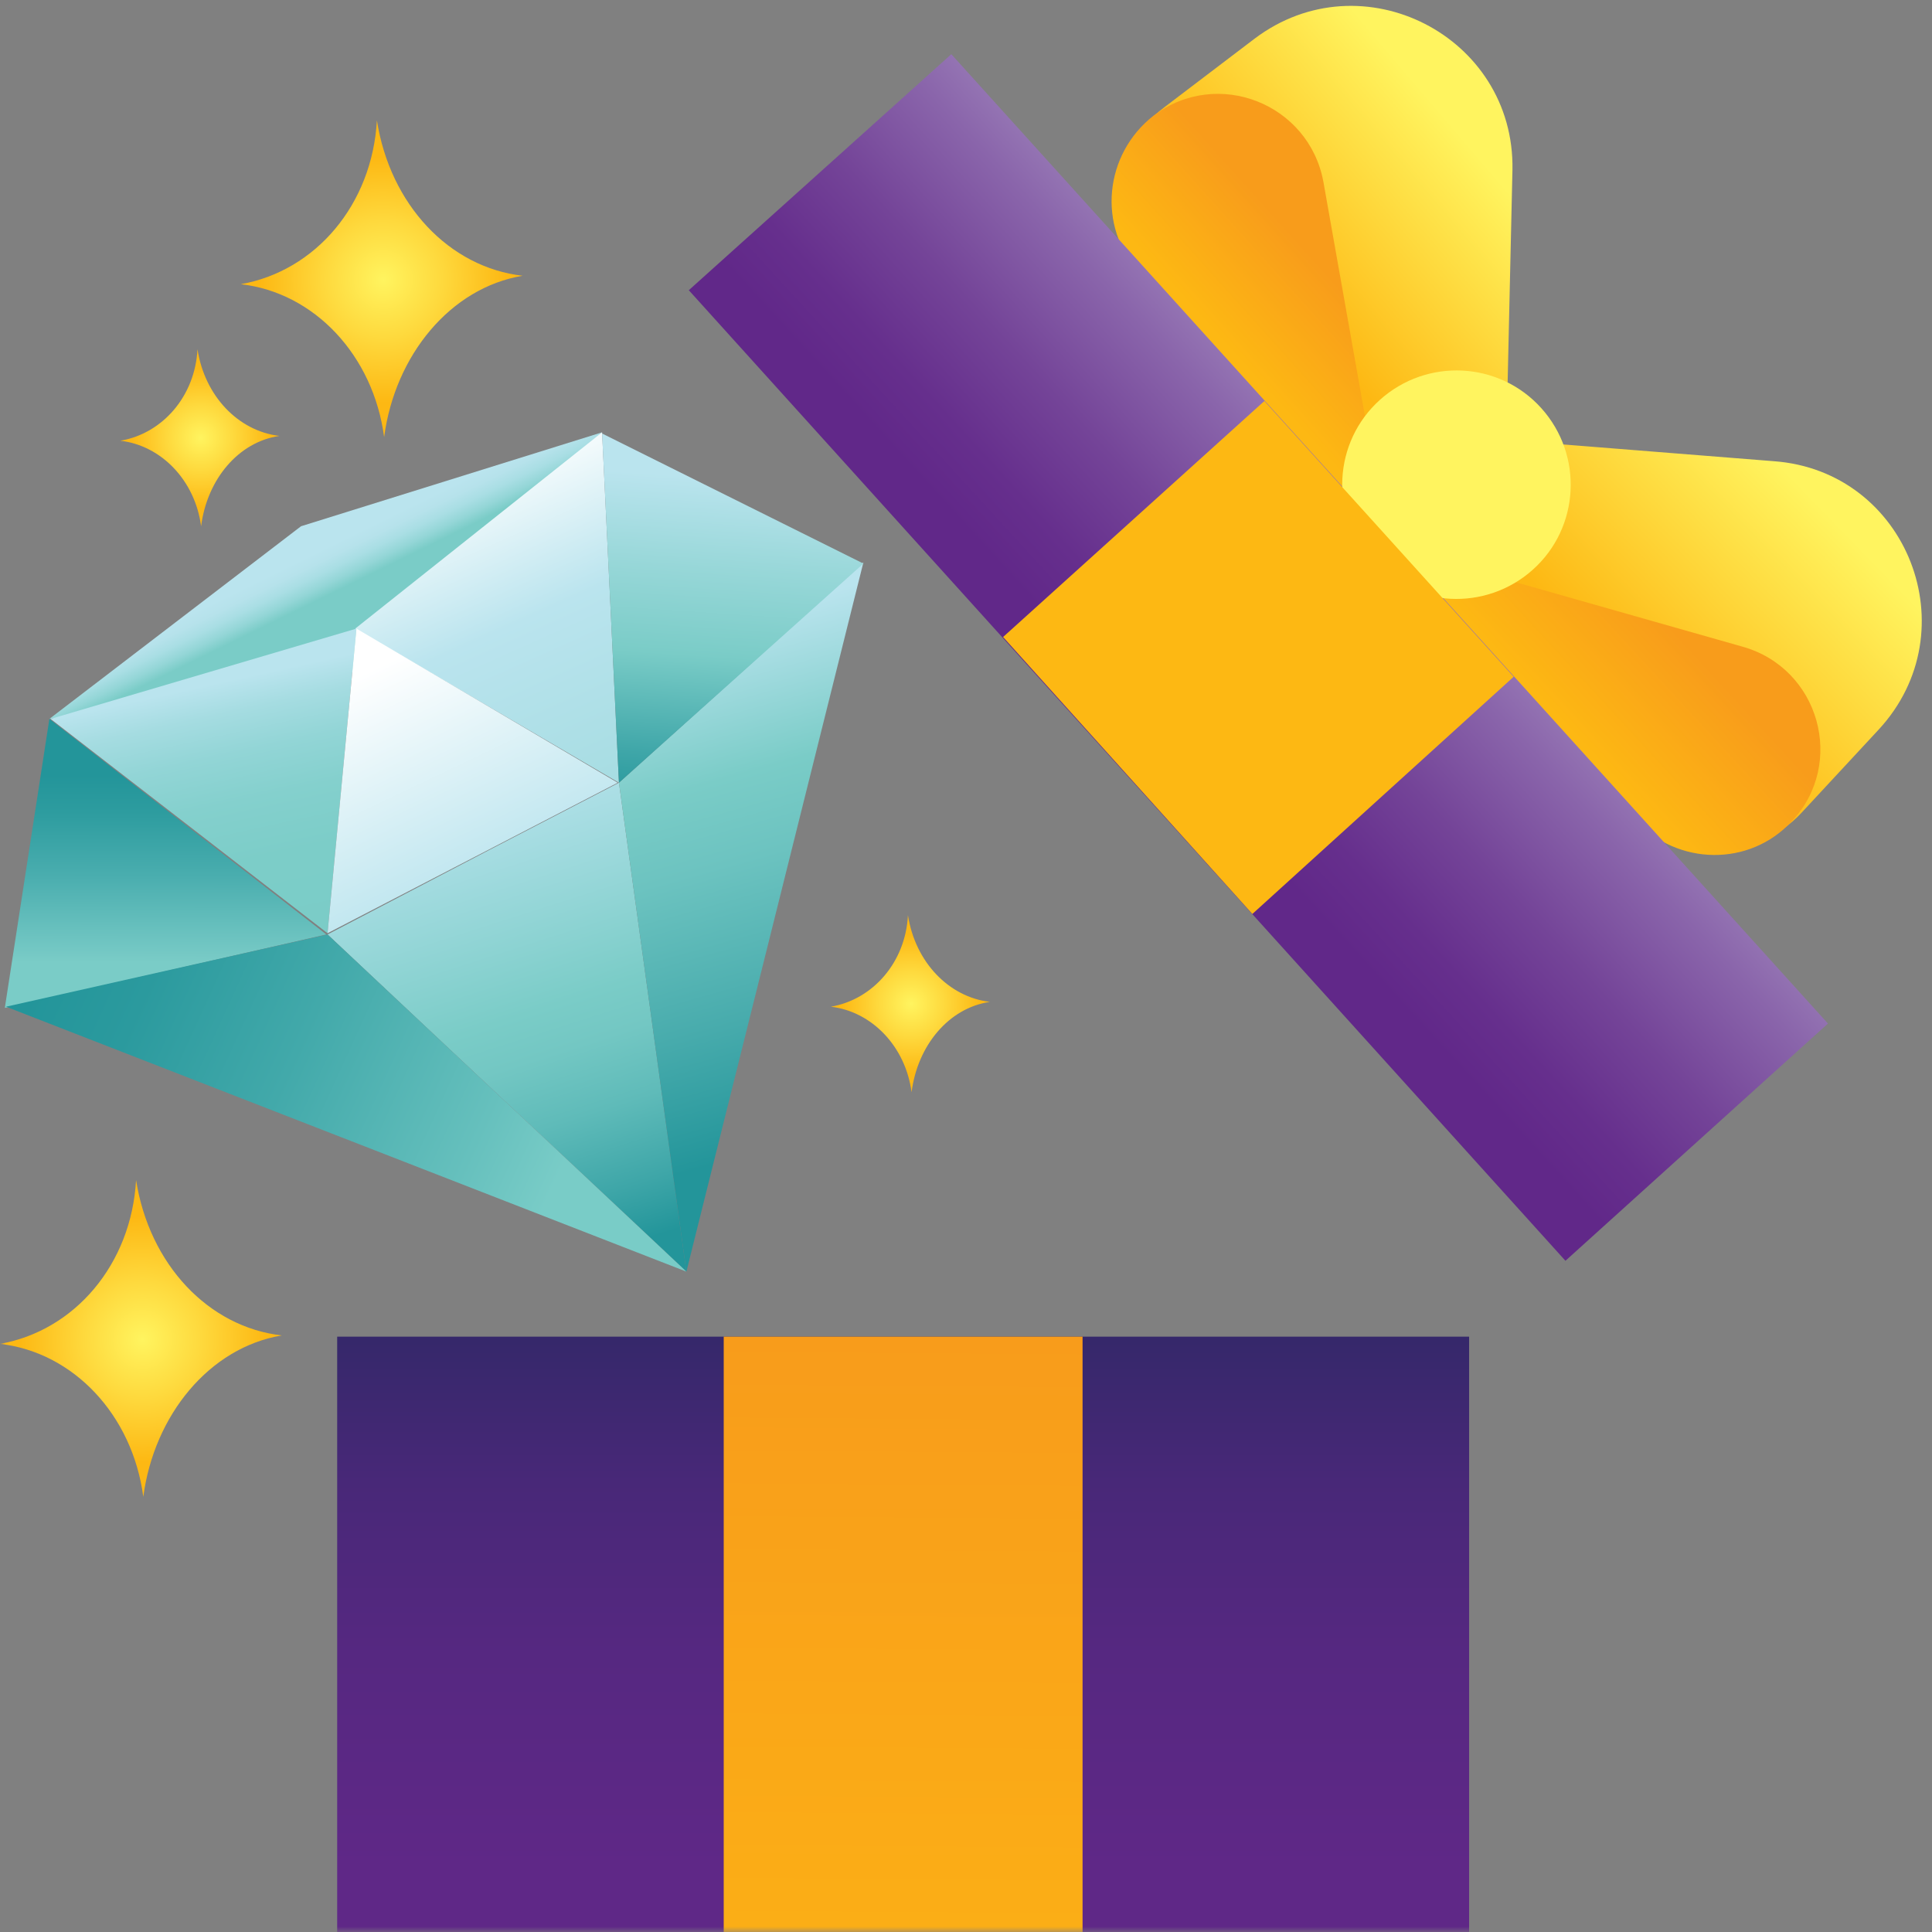
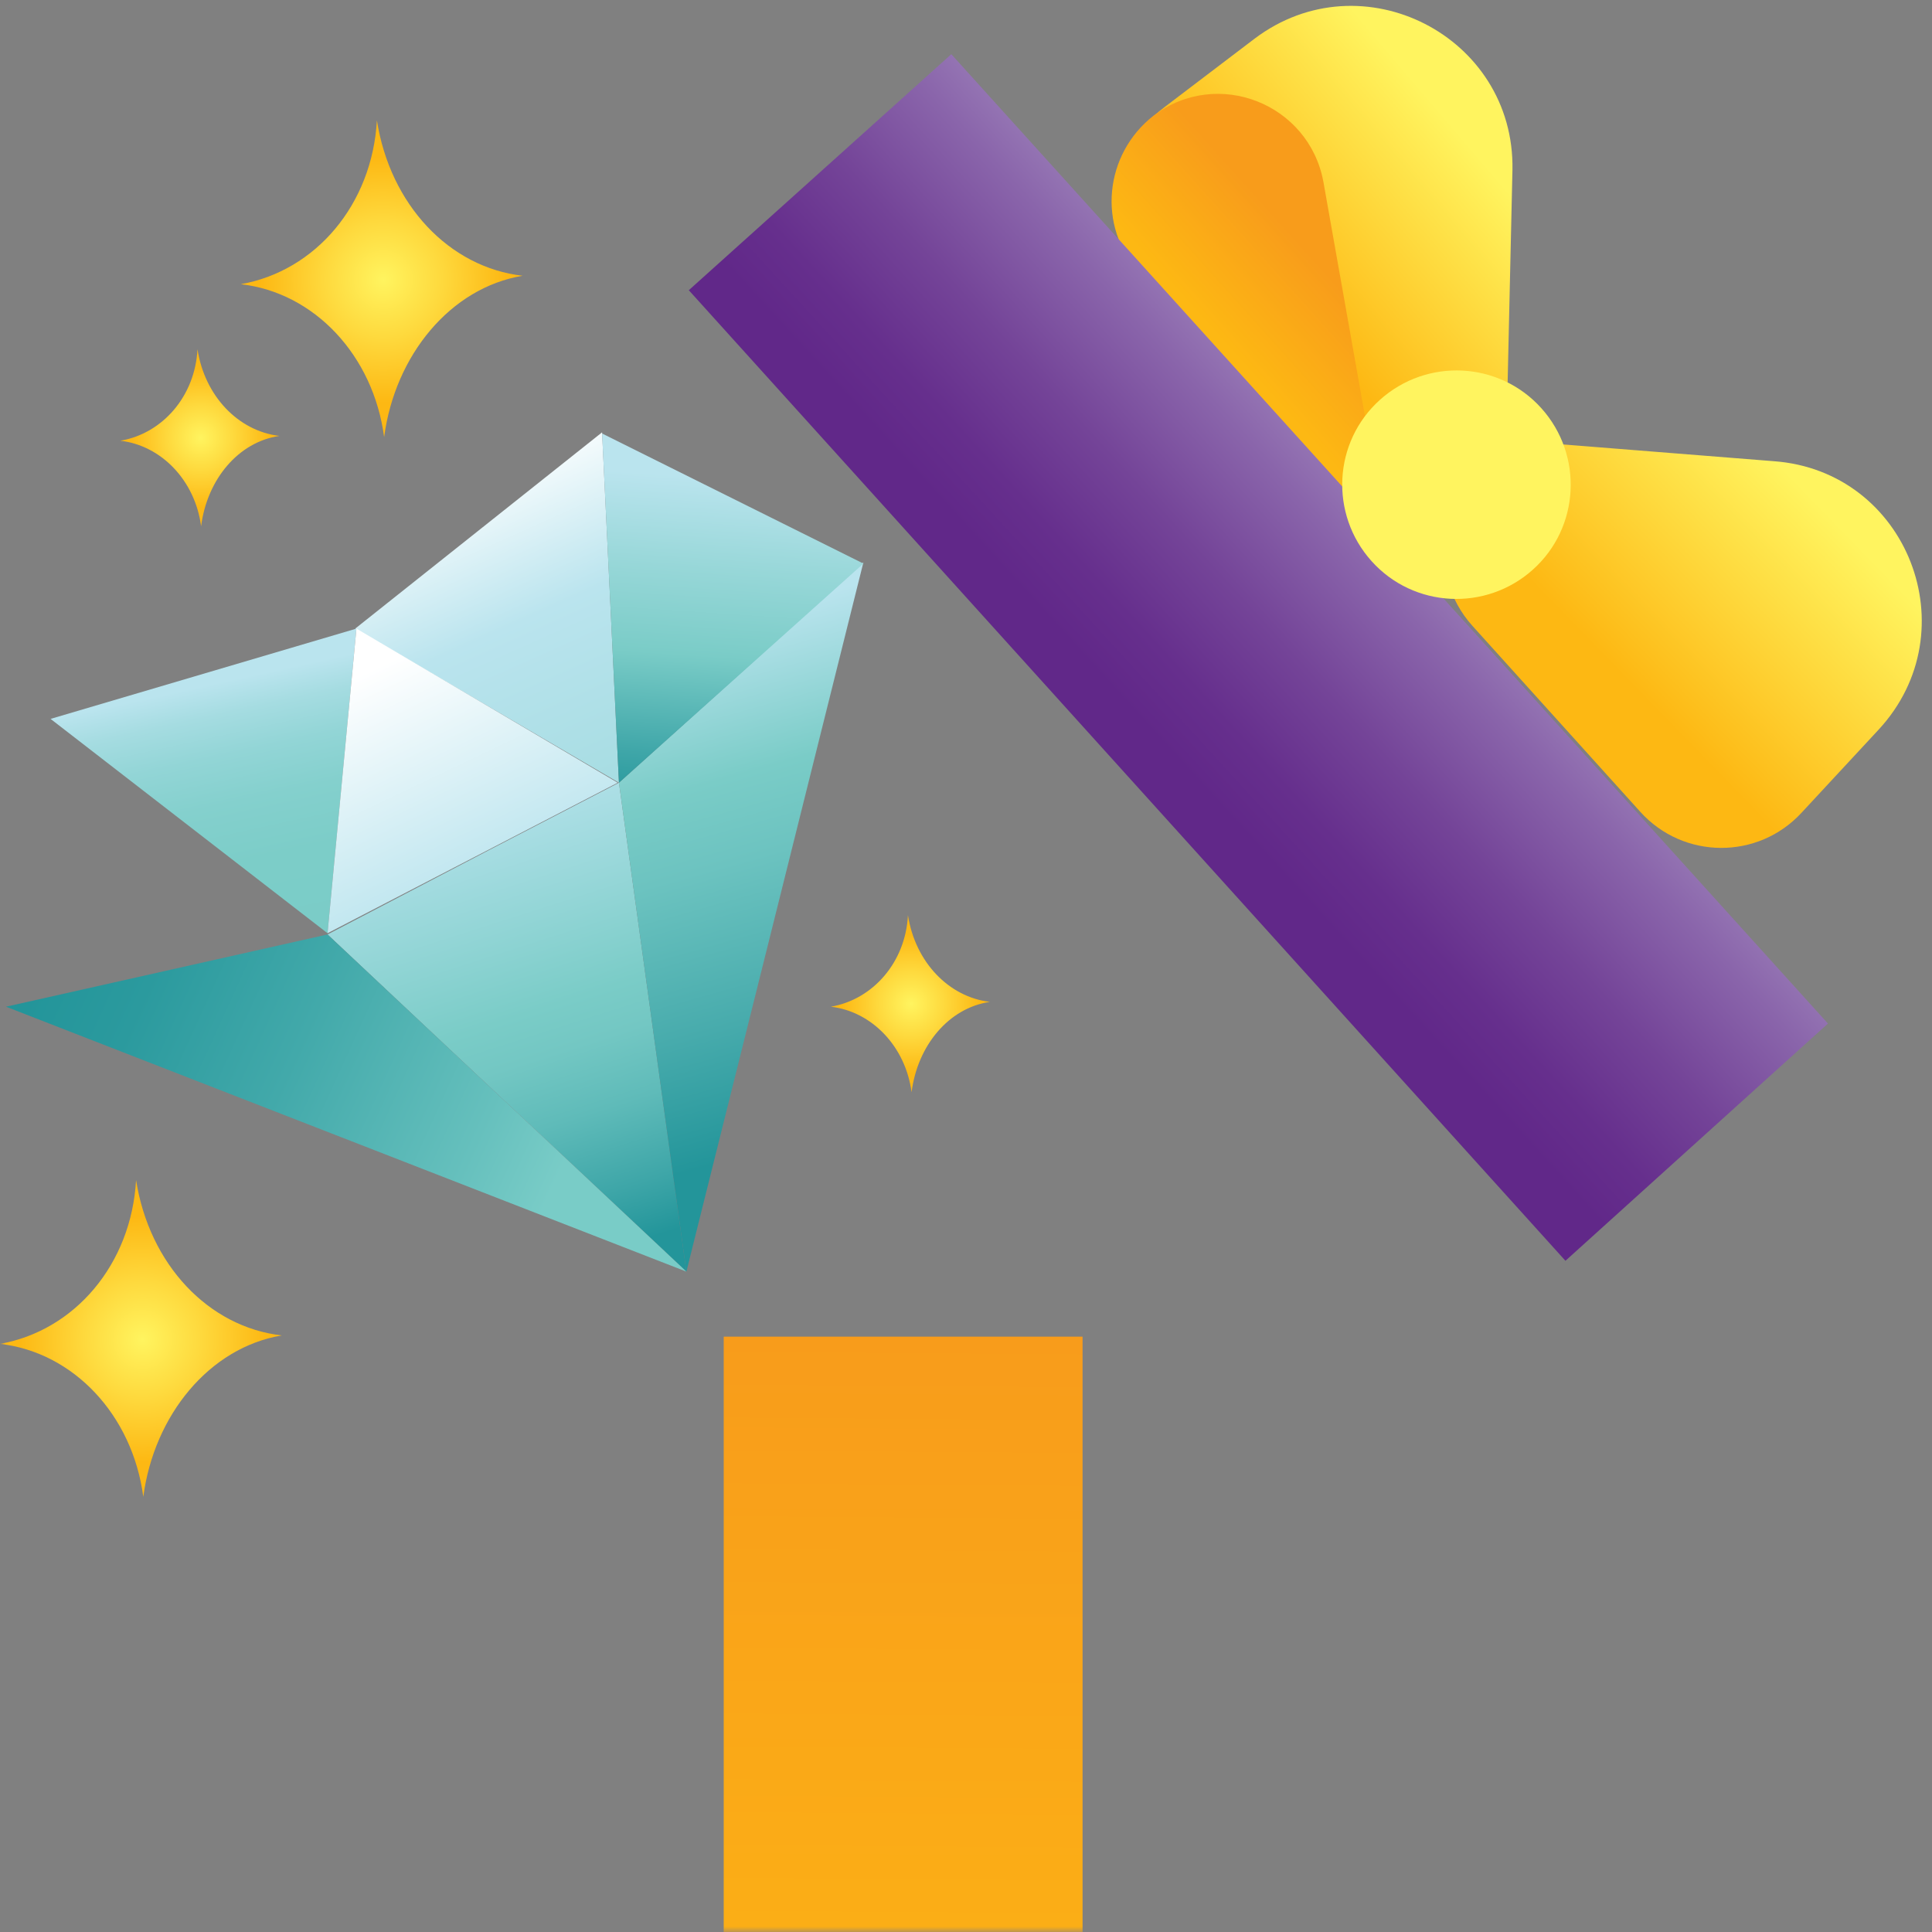
<svg xmlns="http://www.w3.org/2000/svg" xmlns:xlink="http://www.w3.org/1999/xlink" width="180px" height="180px" viewBox="0 0 180 180" version="1.1">
  <rect x="0" y="0" width="180" height="180" fill="#808080" stroke="none" />
  <title>1_Homepage  9</title>
  <desc>Created with Sketch.</desc>
  <defs>
    <rect id="path-1" x="0" y="0" width="180" height="180" />
    <linearGradient x1="45.108%" y1="44.766%" x2="53.659%" y2="53.826%" id="linearGradient-3">
      <stop stop-color="#BAE4EE" offset="0%" />
      <stop stop-color="#B6E2EB" offset="24.41%" />
      <stop stop-color="#A9DEE4" offset="49.93%" />
      <stop stop-color="#94D6D7" offset="75.86%" />
      <stop stop-color="#7ACCC7" offset="100%" />
    </linearGradient>
    <linearGradient x1="50.604%" y1="18.703%" x2="71.098%" y2="112.135%" id="linearGradient-4">
      <stop stop-color="#BAE4EE" offset="0%" />
      <stop stop-color="#A5DCE1" offset="10.91%" />
      <stop stop-color="#92D5D6" offset="24.96%" />
      <stop stop-color="#84D0CD" offset="41.31%" />
      <stop stop-color="#7CCDC8" offset="61.84%" />
      <stop stop-color="#7ACCC7" offset="100%" />
    </linearGradient>
    <linearGradient x1="40.951%" y1="-1.378%" x2="64.748%" y2="99.199%" id="linearGradient-5">
      <stop stop-color="#BAE4EE" offset="0%" />
      <stop stop-color="#7ACCC7" offset="48.99%" />
      <stop stop-color="#73C7C3" offset="58.28%" />
      <stop stop-color="#5FBBB9" offset="72.05%" />
      <stop stop-color="#3EA6A8" offset="88.53%" />
      <stop stop-color="#23959A" offset="100%" />
    </linearGradient>
    <linearGradient x1="41.765%" y1="9.191%" x2="116.195%" y2="229.173%" id="linearGradient-6">
      <stop stop-color="#FFFFFF" offset="0.236%" />
      <stop stop-color="#BAE4EE" offset="21.17%" />
      <stop stop-color="#7ACCC7" offset="100%" />
    </linearGradient>
    <linearGradient x1="47.609%" y1="8.007%" x2="54.848%" y2="83.232%" id="linearGradient-7">
      <stop stop-color="#BAE4EE" offset="0%" />
      <stop stop-color="#7ACCC7" offset="29.3%" />
      <stop stop-color="#6CC3C0" offset="45.16%" />
      <stop stop-color="#47ABAC" offset="75.14%" />
      <stop stop-color="#23959A" offset="100%" />
    </linearGradient>
    <linearGradient x1="50.339%" y1="12.98%" x2="45.57%" y2="108.426%" id="linearGradient-8">
      <stop stop-color="#BAE4EE" offset="0%" />
      <stop stop-color="#97D7D8" offset="27.66%" />
      <stop stop-color="#7ACCC7" offset="53.42%" />
      <stop stop-color="#40A7A9" offset="83%" />
      <stop stop-color="#23959A" offset="100%" />
    </linearGradient>
    <linearGradient x1="50.231%" y1="84.199%" x2="50.392%" y2="19.729%" id="linearGradient-9">
      <stop stop-color="#7ACCC7" offset="0%" />
      <stop stop-color="#76C9C5" offset="3.922%" />
      <stop stop-color="#49ADAE" offset="47.09%" />
      <stop stop-color="#2D9C9F" offset="80.54%" />
      <stop stop-color="#23959A" offset="100%" />
    </linearGradient>
    <linearGradient x1="84.978%" y1="54.12%" x2="0.065%" y2="35.052%" id="linearGradient-10">
      <stop stop-color="#79CCC7" offset="0%" />
      <stop stop-color="#66C0BD" offset="16.2%" />
      <stop stop-color="#42A9AA" offset="52.21%" />
      <stop stop-color="#2B9A9E" offset="81.42%" />
      <stop stop-color="#23959A" offset="100%" />
    </linearGradient>
    <linearGradient x1="20.897%" y1="11.011%" x2="54.547%" y2="85.409%" id="linearGradient-11">
      <stop stop-color="#FFFFFF" offset="0%" />
      <stop stop-color="#BAE4EE" offset="100%" />
    </linearGradient>
    <radialGradient cx="50.431%" cy="50.04%" fx="50.431%" fy="50.04%" r="63.53%" gradientTransform="translate(0.504,0.5),scale(1,0.898),rotate(-1.776),translate(-0.504,-0.5)" id="radialGradient-12">
      <stop stop-color="#FFF45F" offset="0%" />
      <stop stop-color="#FED93D" offset="32.8%" />
      <stop stop-color="#FDB813" offset="68.66%" />
      <stop stop-color="#FDB813" offset="100%" />
    </radialGradient>
    <linearGradient x1="50%" y1="0.601%" x2="50%" y2="93.364%" id="linearGradient-13">
      <stop stop-color="#36286B" offset="0%" />
      <stop stop-color="#482878" offset="15.87%" />
      <stop stop-color="#562881" offset="35.43%" />
      <stop stop-color="#5F2887" offset="59.39%" />
      <stop stop-color="#612889" offset="100%" />
    </linearGradient>
    <linearGradient x1="49.873%" y1="96.392%" x2="50.138%" y2="0.06%" id="linearGradient-14">
      <stop stop-color="#FDB813" offset="0%" />
      <stop stop-color="#F89C1B" offset="100%" />
    </linearGradient>
    <radialGradient cx="50.584%" cy="50.311%" fx="50.584%" fy="50.311%" r="63.712%" gradientTransform="translate(0.506,0.503),scale(1,0.89),rotate(-1.798),translate(-0.506,-0.503)" id="radialGradient-15">
      <stop stop-color="#FFF45F" offset="0%" />
      <stop stop-color="#FED93D" offset="32.8%" />
      <stop stop-color="#FDB813" offset="68.66%" />
      <stop stop-color="#FDB813" offset="100%" />
    </radialGradient>
    <radialGradient cx="50.584%" cy="50.31%" fx="50.584%" fy="50.31%" r="63.712%" gradientTransform="translate(0.506,0.503),scale(1,0.89),rotate(-1.798),translate(-0.506,-0.503)" id="radialGradient-16">
      <stop stop-color="#FFF45F" offset="0%" />
      <stop stop-color="#FED93D" offset="32.8%" />
      <stop stop-color="#FDB813" offset="68.66%" />
      <stop stop-color="#FDB813" offset="100%" />
    </radialGradient>
    <linearGradient x1="76.873%" y1="22.34%" x2="33.865%" y2="55.181%" id="linearGradient-17">
      <stop stop-color="#FFF45F" offset="0%" />
      <stop stop-color="#FDB813" offset="100%" />
    </linearGradient>
    <linearGradient x1="66.311%" y1="33.968%" x2="34.164%" y2="55.843%" id="linearGradient-18">
      <stop stop-color="#F89C1B" offset="0%" />
      <stop stop-color="#FDB813" offset="100%" />
    </linearGradient>
    <linearGradient x1="78.582%" y1="25.718%" x2="44.013%" y2="64.189%" id="linearGradient-19">
      <stop stop-color="#FFF45F" offset="0%" />
      <stop stop-color="#FDB813" offset="100%" />
    </linearGradient>
    <linearGradient x1="65.345%" y1="35.656%" x2="44.98%" y2="63.65%" id="linearGradient-20">
      <stop stop-color="#F89C1B" offset="0%" />
      <stop stop-color="#FDB813" offset="100%" />
    </linearGradient>
    <linearGradient x1="61.164%" y1="39.288%" x2="41.989%" y2="57.642%" id="linearGradient-21">
      <stop stop-color="#9474B3" offset="0%" />
      <stop stop-color="#8A65AB" offset="13.67%" />
      <stop stop-color="#744498" offset="49.9%" />
      <stop stop-color="#662F8D" offset="79.98%" />
      <stop stop-color="#612889" offset="100%" />
    </linearGradient>
  </defs>
  <g id="1_Homepage--9" stroke="none" stroke-width="1" fill="none" fill-rule="evenodd">
    <g id="Group-18">
      <mask id="mask-2" fill="white">
        <use xlink:href="#path-1" />
      </mask>
      <g id="Mask" fill-rule="nonzero" />
      <g id="Group-2100" mask="url(#mask-2)" fill-rule="nonzero">
        <g id="Group" transform="translate(0, 40.267)">
-           <polygon id="Path" fill="url(#linearGradient-3)" points="4.6 26.711 28.048 8.761 56.096 0.01 34.892 21.999" />
          <polygon id="Path" fill="url(#linearGradient-4)" points="30.516 46.681 33.209 18.297 4.712 26.711" />
          <polygon id="Path" fill="url(#linearGradient-5)" points="57.666 32.657 45.55 38.94 30.516 46.794 63.949 78.207" />
          <polygon id="Path" fill="url(#linearGradient-6)" points="56.096 0.01 33.096 18.297 57.666 32.657" />
          <polygon id="Path" fill="url(#linearGradient-7)" points="57.666 32.657 63.949 78.207 80.441 12.126" />
          <polygon id="Path" fill="url(#linearGradient-8)" points="56.096 0.122 57.666 32.657 80.441 12.239" />
-           <polygon id="Path" fill="url(#linearGradient-9)" points="4.6 26.711 0.449 53.637 30.404 46.794" />
          <polygon id="Path" fill="url(#linearGradient-10)" points="30.516 46.794 30.516 46.794 0.561 53.525 63.949 78.207" />
          <polygon id="Path" fill="#7ACAC6" points="30.516 46.681 30.516 46.681 45.662 38.828" />
          <polygon id="Path" fill="url(#linearGradient-11)" points="30.516 46.681 33.209 18.297 57.554 32.657" />
          <path d="M92.221,53.076 C88.407,52.628 85.266,49.374 84.592,44.999 C84.368,49.374 81.339,52.852 77.412,53.525 C81.227,53.974 84.368,57.227 84.929,61.491 C85.49,57.115 88.407,53.637 92.221,53.076 Z" id="Path" fill="url(#radialGradient-12)" />
        </g>
-         <polygon id="Path" fill="url(#linearGradient-13)" points="136.874 124.533 31.414 124.533 31.414 213.388 136.874 213.388" />
        <polygon id="Path" fill="url(#linearGradient-14)" points="100.86 124.533 67.427 124.533 67.427 213.388 100.86 213.388 100.86 124.533" />
        <path d="M48.691,25.692 C41.847,24.907 36.35,19.073 35.116,11.219 C34.667,19.073 29.394,25.243 22.438,26.477 C29.282,27.263 34.779,33.096 35.789,40.726 C36.799,33.096 41.96,26.814 48.691,25.692 Z" id="Path" fill="url(#radialGradient-15)" />
        <path d="M26.028,40.613 C22.214,40.165 19.073,36.911 18.399,32.536 C18.175,36.911 15.146,40.389 11.219,41.062 C15.034,41.511 18.175,44.764 18.736,49.028 C19.297,44.652 22.214,41.174 26.028,40.613 Z" id="Path" fill="url(#radialGradient-12)" />
        <path d="M26.253,124.42 C19.409,123.635 13.912,117.801 12.678,109.948 C12.229,117.801 6.956,123.972 -3.98584182e-15,125.206 C6.844,125.991 12.341,131.825 13.351,139.454 C14.361,131.825 19.521,125.542 26.253,124.42 Z" id="Path" fill="url(#radialGradient-16)" />
        <path d="M137.21,58.34 L152.805,75.617 C156.844,80.105 163.8,80.105 167.838,75.729 L175.019,67.988 C183.545,58.788 177.711,43.867 165.258,42.969 L145.512,41.399 C140.464,41.062 135.976,44.316 134.742,49.252 C134.069,52.506 134.966,55.871 137.21,58.34 Z" id="Path" fill="url(#linearGradient-17)" />
-         <path d="M132.947,54.974 L152.356,76.402 C156.283,80.666 163.014,80.778 166.941,76.515 C171.99,71.129 169.521,62.266 162.341,60.247 L133.508,52.057 L132.947,54.974 Z" id="Path" fill="url(#linearGradient-18)" />
        <path d="M122.625,42.184 L107.031,24.907 C102.992,20.419 103.665,13.575 108.489,9.985 L116.904,3.59 C126.889,-3.927 141.137,3.366 140.912,15.819 L140.464,35.565 C140.352,40.613 136.537,44.764 131.601,45.438 C128.123,45.886 124.869,44.652 122.625,42.184 Z" id="Path" fill="url(#linearGradient-19)" />
-         <path d="M125.542,46.784 L106.133,25.355 C102.206,21.092 102.88,14.361 107.479,10.77 C113.426,6.283 121.952,9.648 123.298,16.941 L128.571,46.672 L125.542,46.784 Z" id="Path" fill="url(#linearGradient-20)" />
+         <path d="M125.542,46.784 L106.133,25.355 C102.206,21.092 102.88,14.361 107.479,10.77 C113.426,6.283 121.952,9.648 123.298,16.941 L128.571,46.672 L125.542,46.784 " id="Path" fill="url(#linearGradient-20)" />
        <polygon id="Path" fill="url(#linearGradient-21)" points="170.307 95.363 88.631 5.049 64.174 27.038 145.849 117.464" />
        <path d="M127.786,52.281 C131.713,56.657 138.444,56.993 142.82,53.067 C147.195,49.14 147.532,42.408 143.605,38.033 C139.678,33.657 132.947,33.321 128.571,37.248 C124.196,41.174 123.859,47.906 127.786,52.281 Z" id="Path" fill="#FFF45F" />
-         <polygon id="Path" fill="#FDB813" points="141.025 63.052 117.801 37.36 93.455 59.349 116.679 85.153" />
      </g>
    </g>
  </g>
</svg>